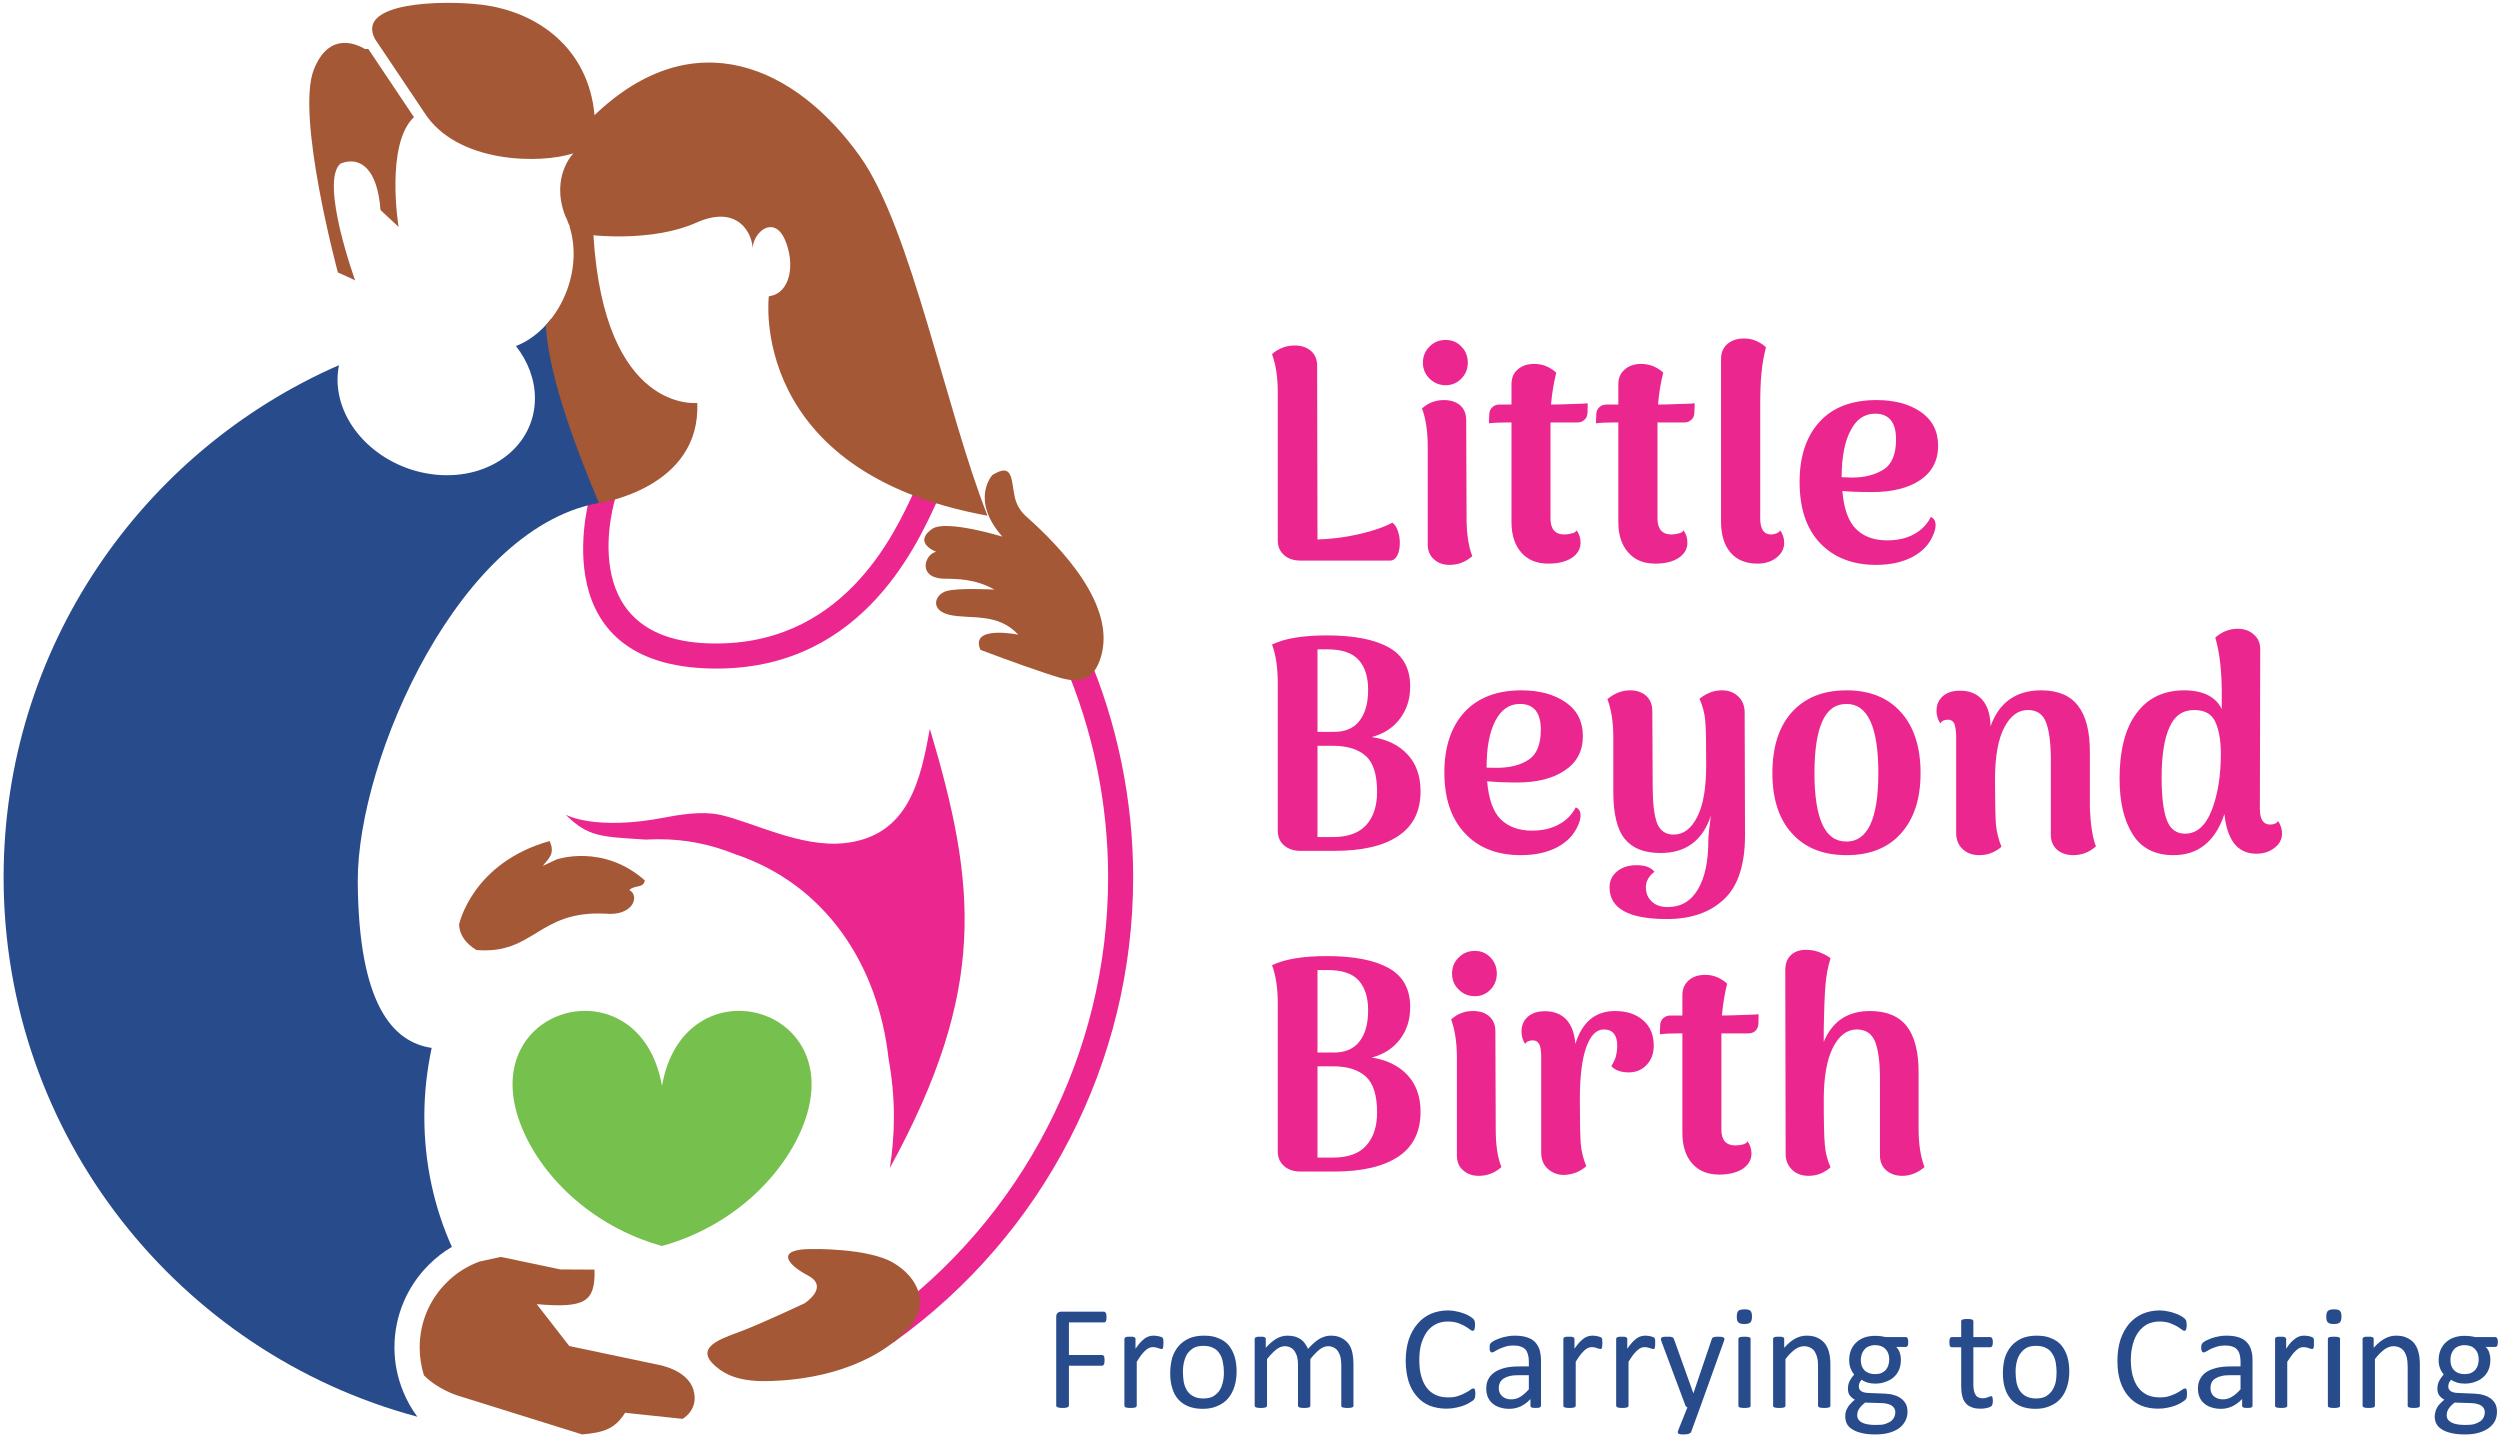
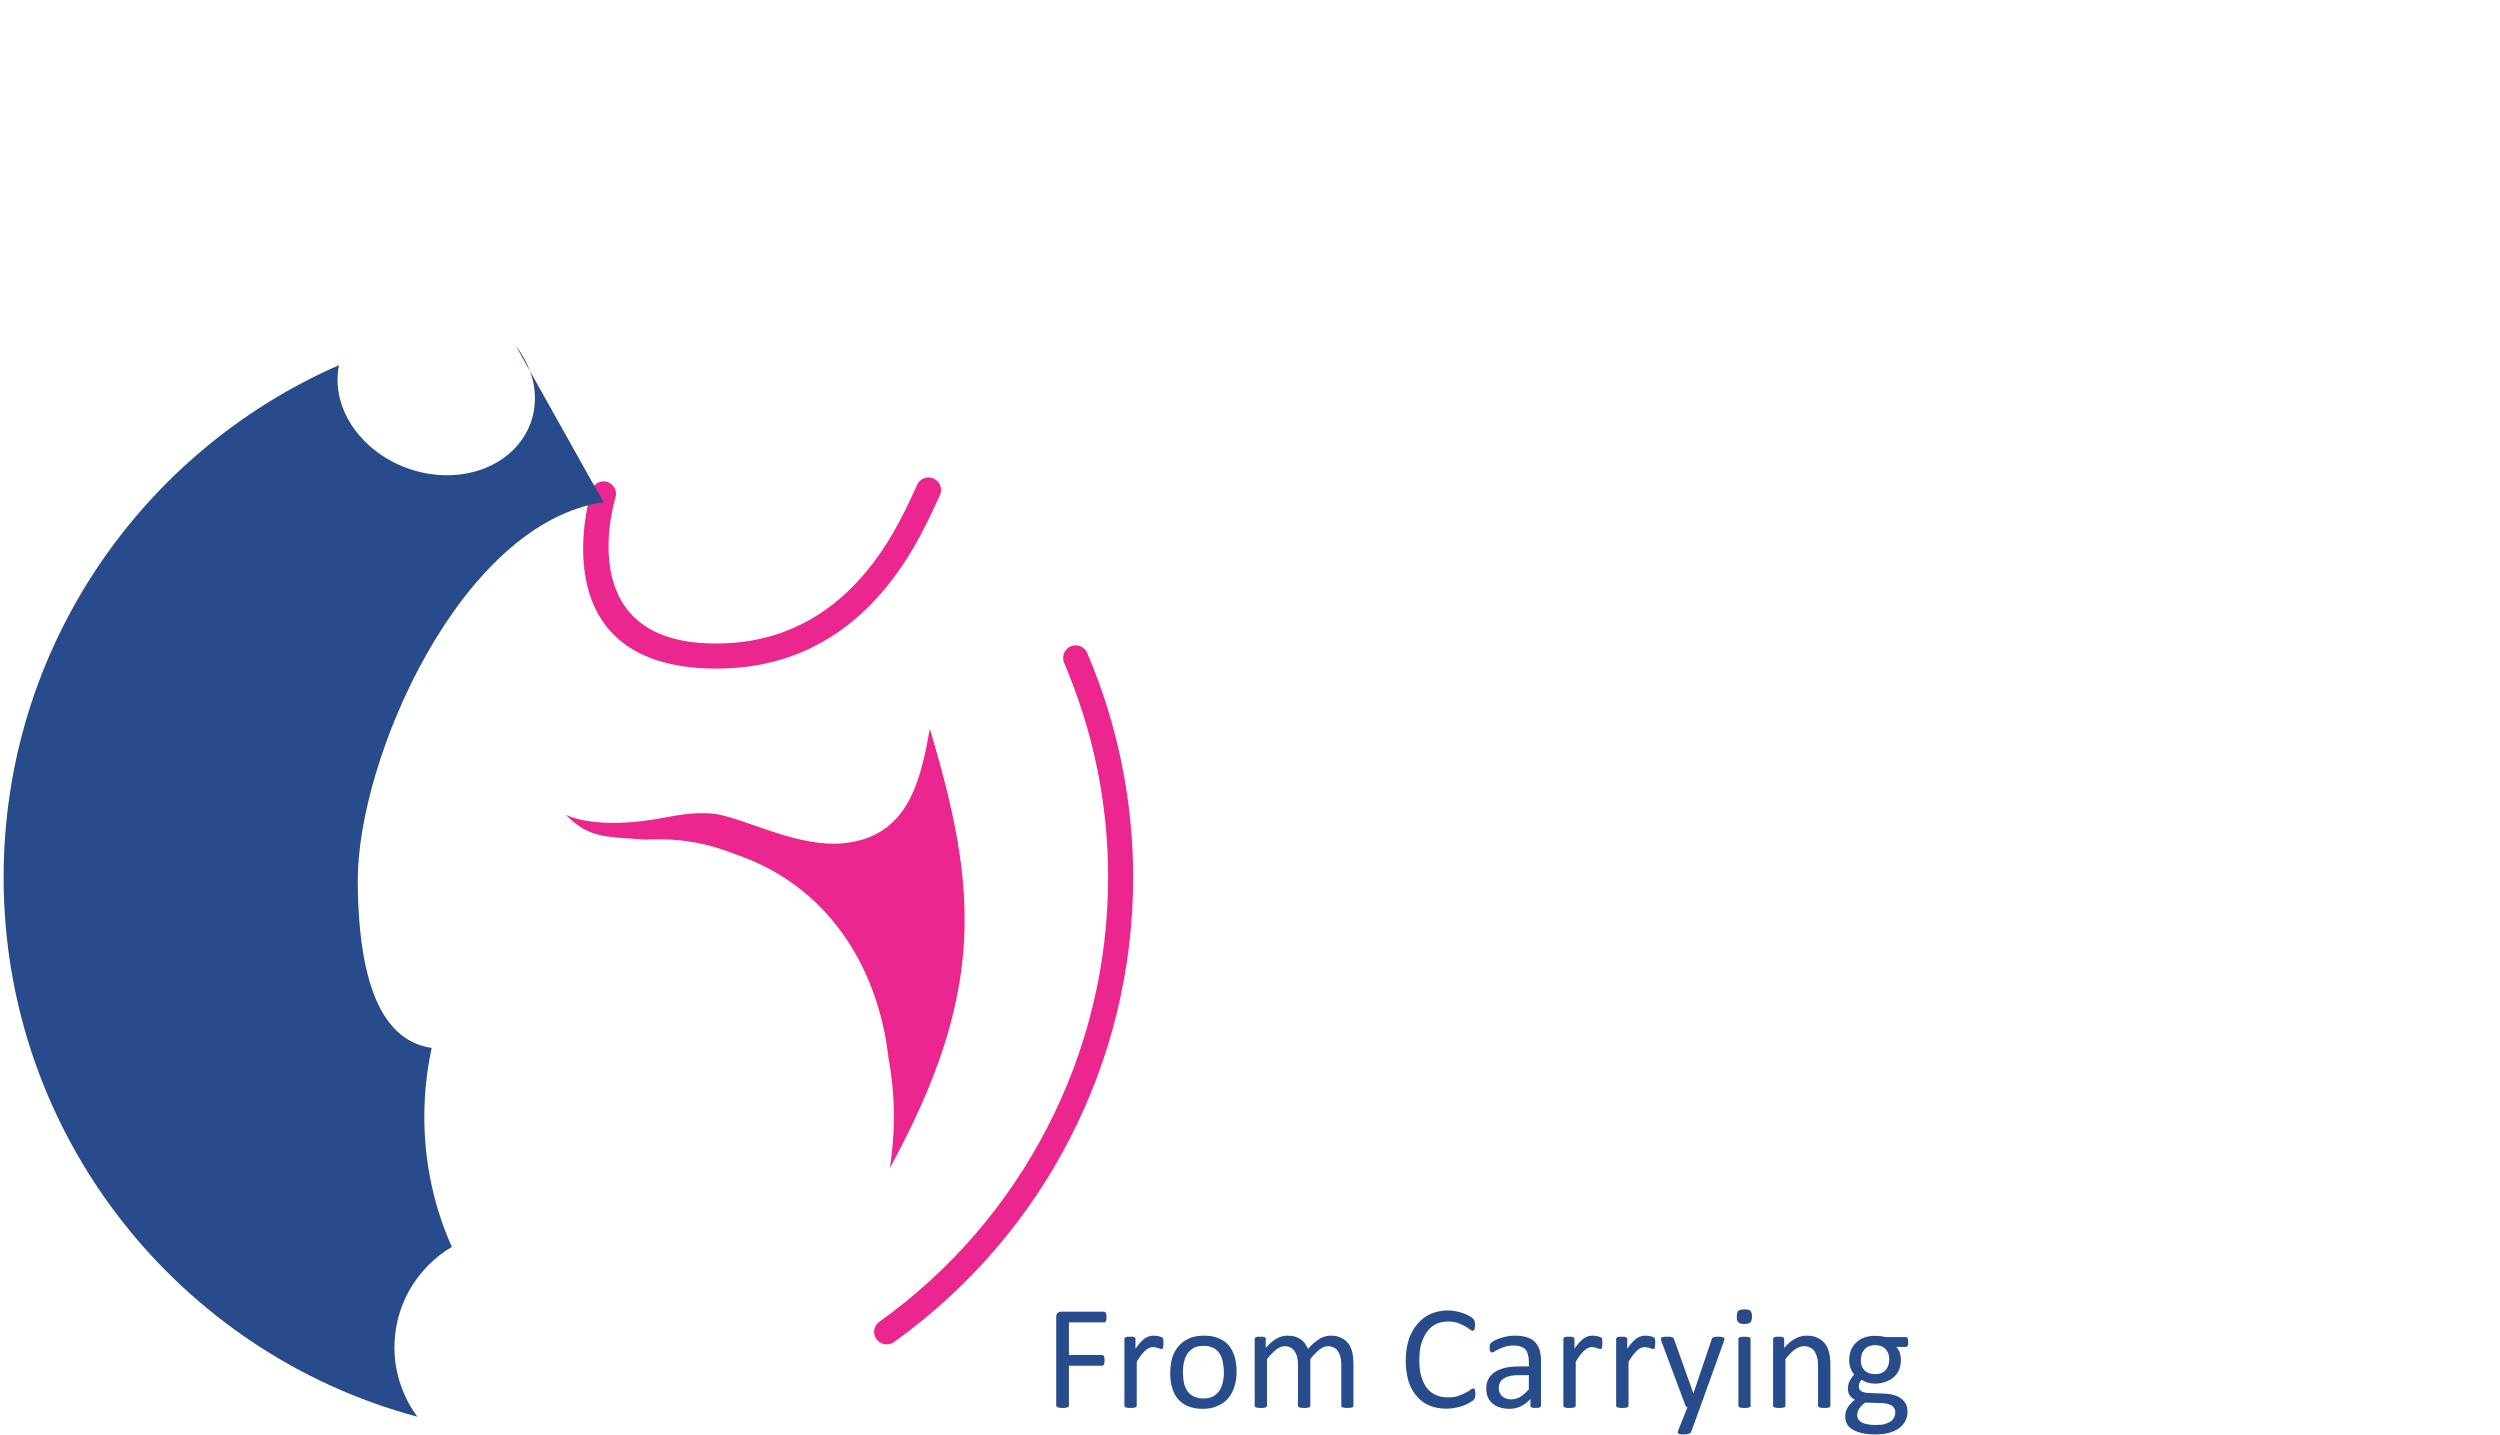
<svg xmlns="http://www.w3.org/2000/svg" width="528" height="303" viewBox="0 0 528 303" fill="none">
  <path fill-rule="evenodd" clip-rule="evenodd" d="M224.736 139.98C224.169 138.619 224.812 137.069 226.135 136.502C227.495 135.935 229.045 136.54 229.612 137.901C232.825 145.384 235.243 153.17 236.869 161.107C238.494 169.082 239.325 177.17 239.325 185.296C239.325 204.761 234.639 223.62 225.946 240.477C217.291 257.334 204.629 272.112 188.793 283.45C187.584 284.282 185.958 284.017 185.089 282.808C184.258 281.636 184.522 279.973 185.732 279.142C200.888 268.295 212.944 254.159 221.221 238.058C229.536 221.957 234.034 203.929 234.034 185.296C234.034 177.472 233.24 169.724 231.691 162.165C230.141 154.569 227.798 147.161 224.736 139.98ZM119.477 172.068C119.477 172.068 125.599 175.545 140.529 172.635C146.311 171.501 149.713 171.576 152.169 172.106C159.01 173.655 169.102 179.022 178.248 178.077C192.119 176.679 194.462 164.32 196.39 153.926C206.33 187.261 208.522 209.032 187.924 246.713C188.491 243.198 188.793 239.57 188.793 235.828C188.793 231.633 188.377 227.513 187.659 223.545C185.467 203.891 174.469 186.808 155.193 180.383C150.166 178.342 144.799 177.246 139.206 177.246C138.299 177.246 137.354 177.283 136.447 177.321C127.149 176.717 124.277 176.868 119.477 172.068ZM124.919 103.545C125.373 102.146 126.847 101.353 128.245 101.769C129.643 102.222 130.437 103.696 129.984 105.095C129.984 105.17 120.648 134.613 149.146 135.86C177.795 137.107 188.869 112.918 193.102 103.696L193.706 102.373C194.311 101.05 195.861 100.446 197.221 101.088C198.544 101.693 199.111 103.243 198.506 104.603L197.902 105.888C193.253 116.017 181.121 142.55 148.919 141.151C113.543 139.602 124.881 103.658 124.919 103.545Z" fill="#EC268F" />
-   <path fill-rule="evenodd" clip-rule="evenodd" d="M127.451 106.077C97.329 110.424 75.445 160.276 75.559 186.165C75.71 212.357 83.08 220.143 91.168 221.315C90.185 225.964 89.618 230.839 89.618 235.828C89.618 245.768 91.735 255.142 95.439 263.343C93.625 264.402 91.999 265.687 90.525 267.161C86.066 271.62 83.307 277.781 83.307 284.584C83.307 287.835 83.949 291.009 85.196 293.995C85.952 295.847 86.935 297.586 88.144 299.211C37.839 285.756 0.762 239.835 0.762 185.296C0.762 136.918 29.902 95.343 71.59 77.126C71.401 78.109 71.288 79.129 71.288 80.187C71.288 90.165 80.623 99.161 92.113 100.257C103.64 101.353 112.976 94.134 112.976 84.118C112.976 80.15 111.502 76.332 108.97 73.082C111.729 72.024 114.299 70.02 116.377 67.375L127.451 106.077Z" fill="#284B8C" />
-   <path fill-rule="evenodd" clip-rule="evenodd" d="M75.029 59.286C75.029 59.286 67.433 38.348 71.93 34.531C76.201 32.868 79.754 35.853 80.359 44.357L84.176 47.91C84.176 47.91 81.341 30.449 87.426 24.742L77.788 10.342C77.524 10.342 77.297 10.342 77.07 10.342C75.143 9.208 69.474 6.713 66.299 14.65C62.406 24.364 71.363 57.548 71.363 57.548C71.363 57.548 75.37 59.286 75.029 59.286ZM89.581 23.721C96.497 34.644 114.299 34.644 121.102 32.376C121.102 32.376 116.302 37.214 119.288 45.378C119.59 46.02 119.892 46.663 120.119 47.343L120.346 47.759L120.308 47.91C121.518 51.803 121.48 56.49 119.817 61.101C118.759 64.049 117.171 66.619 115.281 68.66C115.697 76.105 118.532 87.331 126.507 106.266C126.507 106.266 148.05 103.167 147.256 85.101C147.256 85.101 127.64 87.406 125.335 49.687C125.335 49.687 137.883 51.123 147.029 47.041C156.138 42.959 158.935 49.724 158.935 52.408C159.237 48.742 163.546 45.491 165.776 50.631C168.006 55.772 166.948 62.008 162.374 62.575C162.374 62.575 157.763 99.69 208.56 108.912C199.792 86.764 192.459 48.25 181.65 33.057C168.195 14.159 146.651 4.105 125.562 24.326C124.314 10.266 113.581 2.367 101.486 0.968C93.436 0.024 75.067 0.401 79.187 8.225L89.581 23.721ZM211.697 113.334C211.697 113.334 199.867 109.705 196.919 111.671C194.009 113.674 195.181 115.45 197.713 116.546C195.37 116.962 193.707 121.838 199.036 122.216C202.324 122.253 205.952 122.253 210.034 124.521C210.034 124.521 202.437 124.105 199.943 124.824C197.411 125.504 196.314 128.868 200.51 129.85C204.705 130.833 210.714 129.283 215.061 134.046C215.061 134.046 204.705 131.929 207.086 137.258C207.086 137.258 215.59 140.471 220.352 142.02C225.114 143.57 230.179 145.838 232.409 139.072C236.075 127.923 223.829 115.375 216.686 109.025C215.514 107.967 214.721 106.644 214.343 105.094C213.511 101.428 214.078 97.535 209.581 100.332C209.581 100.332 204.818 105.51 211.697 113.334ZM96.951 195.274C96.951 195.274 99.634 182.272 116.075 177.624C117.398 180.458 115.622 181.516 114.639 182.877L117.549 181.516C117.549 181.516 127.338 178.115 136.182 185.938C135.918 187.677 133.99 186.846 132.932 187.979C135.162 189.189 133.763 193.535 127.829 192.968C113.618 192.25 112.825 201.661 100.617 200.641C98.387 199.28 97.064 197.504 96.951 195.274ZM101.259 266.442L105.795 265.46L118.381 268.105L125.562 268.143C125.751 275.022 123.521 276.307 113.354 275.438L120.233 284.282L138.903 288.213C138.903 288.213 145.14 289.195 146.425 293.466C147.748 297.699 144.157 299.664 144.157 299.664L132.025 298.379C129.833 301.857 127.451 302.537 122.954 302.953L96.686 294.751C96.686 294.751 92.529 293.504 89.543 290.48C88.938 288.59 88.636 286.587 88.636 284.584C88.636 279.217 90.79 274.379 94.305 270.902C96.233 268.937 98.614 267.425 101.259 266.442ZM171.37 263.797C171.37 263.797 183.313 263.532 188.68 266.707C194.047 269.882 196.39 275.513 192.006 280.389C184.598 288.628 171.861 291.727 161.014 291.69C157.65 291.652 154.513 291.047 152.132 289.346C146.047 284.962 151.414 283.035 156.062 281.334C160.674 279.633 169.933 275.249 169.933 275.249C169.933 275.249 175.262 271.847 170.651 269.39C166.04 266.972 163.848 263.797 171.37 263.797Z" fill="#A45836" />
-   <path fill-rule="evenodd" clip-rule="evenodd" d="M139.81 263.154C124.617 258.921 113.921 247.961 109.914 237.378C100.314 212.131 135.199 203.022 139.81 229.328C144.421 203.022 179.344 212.131 169.744 237.378C165.7 247.961 155.042 258.921 139.81 263.154Z" fill="#76C04E" />
-   <path fill-rule="evenodd" clip-rule="evenodd" d="M278.254 113.938C281.013 113.863 283.924 113.523 286.909 112.842C289.933 112.162 292.314 111.331 294.053 110.386C294.582 110.726 294.96 111.331 295.224 112.124C295.527 112.956 295.64 113.787 295.64 114.694C295.64 115.715 295.489 116.584 295.111 117.302C294.733 118.02 294.242 118.398 293.561 118.398H274.664C273.265 118.398 272.094 118.02 271.224 117.264C270.317 116.471 269.864 115.45 269.864 114.127V82.871C269.864 79.62 269.448 76.937 268.654 74.82C269.108 74.329 269.788 73.913 270.62 73.535C271.451 73.157 272.396 72.968 273.454 72.968C274.853 72.968 275.987 73.346 276.856 74.102C277.763 74.896 278.179 75.916 278.179 77.239L278.254 113.938ZM305.316 81.359C303.993 81.359 302.859 80.868 301.914 79.96C301.007 79.053 300.516 77.92 300.516 76.597C300.516 75.236 301.007 74.102 301.914 73.195C302.859 72.25 303.993 71.797 305.316 71.797C306.639 71.797 307.772 72.25 308.642 73.195C309.549 74.102 310.002 75.236 310.002 76.597C310.002 77.92 309.549 79.053 308.642 79.96C307.772 80.868 306.639 81.359 305.316 81.359ZM309.738 109.365C309.738 112.729 310.154 115.45 310.947 117.453C309.587 118.663 307.999 119.305 306.147 119.305C304.824 119.305 303.728 118.927 302.859 118.134C301.99 117.378 301.536 116.32 301.536 114.997V94.398C301.536 91.148 301.158 88.465 300.327 86.272C301.65 85.063 303.199 84.496 304.938 84.496C306.336 84.496 307.47 84.836 308.377 85.592C309.246 86.348 309.662 87.406 309.662 88.767L309.738 109.365ZM327.804 85.441C328.673 85.441 330.109 85.403 332.037 85.328C334.002 85.29 335.098 85.214 335.325 85.176L335.287 87.179C335.25 87.822 335.023 88.313 334.645 88.653C334.267 89.031 333.776 89.22 333.171 89.22H327.464V91.148V109.516C327.464 111.746 328.446 112.88 330.412 112.88C330.941 112.88 331.432 112.805 331.961 112.653C332.528 112.54 332.831 112.313 332.982 112.011C333.511 112.729 333.813 113.598 333.813 114.619C333.813 115.942 333.171 117 331.961 117.831C330.714 118.625 329.051 119.041 327.01 119.041C324.554 119.041 322.626 118.247 321.265 116.66C319.905 115.11 319.224 112.956 319.224 110.197V89.22H318.317C316.579 89.22 315.294 89.296 314.462 89.409L314.538 87.406C314.576 86.802 314.802 86.31 315.218 85.97C315.634 85.592 316.125 85.441 316.73 85.441H319.224V81.17C319.224 79.847 319.64 78.789 320.547 78.033C321.454 77.239 322.588 76.861 324.024 76.861C325.045 76.861 325.952 77.05 326.746 77.428C327.577 77.806 328.22 78.26 328.673 78.713C328.144 80.905 327.766 83.135 327.577 85.441H327.804ZM350.368 85.441C351.275 85.441 352.711 85.403 354.639 85.328C356.566 85.29 357.662 85.214 357.927 85.176L357.851 87.179C357.813 87.822 357.624 88.313 357.209 88.653C356.831 89.031 356.339 89.22 355.772 89.22H350.065V91.148V109.516C350.065 111.746 351.048 112.88 353.013 112.88C353.505 112.88 354.034 112.805 354.563 112.653C355.092 112.54 355.432 112.313 355.546 112.011C356.113 112.729 356.377 113.598 356.377 114.619C356.377 115.942 355.772 117 354.525 117.831C353.316 118.625 351.653 119.041 349.612 119.041C347.117 119.041 345.228 118.247 343.867 116.66C342.468 115.11 341.788 112.956 341.788 110.197V89.22H340.919C339.142 89.22 337.895 89.296 337.064 89.409L337.139 87.406C337.177 86.802 337.404 86.31 337.82 85.97C338.198 85.592 338.727 85.441 339.294 85.441H341.788V81.17C341.788 79.847 342.242 78.789 343.149 78.033C344.056 77.239 345.19 76.861 346.588 76.861C347.609 76.861 348.554 77.05 349.347 77.428C350.179 77.806 350.821 78.26 351.275 78.713C350.708 80.905 350.368 83.135 350.179 85.441H350.368ZM371.193 119.041C368.698 119.041 366.809 118.247 365.486 116.698C364.163 115.148 363.483 112.994 363.483 110.197V75.841C363.483 74.48 363.936 73.422 364.843 72.628C365.75 71.872 366.884 71.494 368.283 71.494C369.341 71.494 370.248 71.683 371.042 72.061C371.873 72.439 372.516 72.893 372.969 73.346C372.516 75.16 372.176 76.975 372.024 78.789C371.835 80.565 371.76 82.909 371.76 85.819V109.516C371.76 111.746 372.516 112.88 374.065 112.88C374.405 112.88 374.746 112.805 375.161 112.653C375.539 112.54 375.804 112.313 375.993 112.011C376.522 112.805 376.824 113.674 376.824 114.619C376.824 115.904 376.257 116.962 375.161 117.794C374.103 118.625 372.742 119.041 371.193 119.041ZM407.779 109.176C408.459 109.479 408.799 110.046 408.799 110.915C408.799 111.482 408.648 112.124 408.346 112.842C407.552 114.883 406.078 116.471 403.961 117.605C401.807 118.738 399.237 119.305 396.213 119.305C391.262 119.305 387.331 117.756 384.421 114.732C381.511 111.671 380.075 107.362 380.075 101.806C380.075 96.401 381.473 92.168 384.308 89.069C387.105 86.008 391.111 84.496 396.327 84.496C400.144 84.496 403.243 85.328 405.662 86.99C408.119 88.691 409.328 91.072 409.328 94.134C409.328 97.271 408.081 99.652 405.549 101.39C403.017 103.091 399.653 103.923 395.42 103.923C392.698 103.923 390.582 103.847 389.108 103.696C389.41 107.4 390.355 110.046 391.942 111.671C393.53 113.296 395.76 114.127 398.557 114.127C400.824 114.127 402.752 113.674 404.339 112.767C405.927 111.86 407.061 110.688 407.779 109.176ZM396.024 87.368C393.794 87.368 392.056 88.54 390.846 90.921C389.599 93.264 388.957 96.553 388.957 100.748V100.786L391.149 100.861C393.794 100.861 395.987 100.294 397.763 99.198C399.539 98.102 400.446 95.948 400.446 92.811C400.446 89.183 398.972 87.368 396.024 87.368ZM289.706 155.664C292.881 156.118 295.376 157.327 297.228 159.293C299.079 161.258 300.024 163.866 300.024 167.116C300.024 171.35 298.437 174.487 295.3 176.565C292.163 178.682 287.665 179.702 281.769 179.702H274.664C273.265 179.702 272.094 179.324 271.224 178.568C270.317 177.812 269.864 176.754 269.864 175.431V144.212C269.864 140.962 269.448 138.279 268.654 136.124C271.3 134.839 275.155 134.197 280.22 134.197C286.002 134.197 290.349 135.066 293.372 136.767C296.358 138.468 297.832 141.227 297.832 144.968C297.832 147.614 297.114 149.882 295.678 151.772C294.242 153.699 292.276 154.984 289.706 155.664ZM278.254 137.145V154.568H281.58C284.037 154.606 285.889 153.85 287.098 152.263C288.346 150.675 288.95 148.483 288.95 145.687C288.95 142.927 288.27 140.849 286.947 139.375C285.624 137.901 283.432 137.145 280.371 137.145H278.254ZM281.467 176.792C284.679 176.792 287.061 175.923 288.572 174.222C290.084 172.521 290.84 170.178 290.84 167.23C290.84 163.601 290.046 161.069 288.459 159.671C286.872 158.235 284.566 157.516 281.58 157.516H278.254V176.792H281.467ZM332.793 170.518C333.473 170.783 333.813 171.387 333.813 172.219C333.813 172.786 333.662 173.428 333.36 174.146C332.528 176.187 331.054 177.775 328.938 178.909C326.821 180.042 324.213 180.609 321.19 180.609C316.239 180.609 312.308 179.098 309.435 176.036C306.525 172.975 305.051 168.704 305.051 163.148C305.051 157.705 306.487 153.472 309.284 150.411C312.119 147.35 316.125 145.8 321.303 145.8C325.12 145.8 328.22 146.631 330.676 148.332C333.095 149.995 334.305 152.376 334.305 155.475C334.305 158.575 333.057 160.994 330.525 162.694C328.031 164.395 324.667 165.264 320.434 165.264C317.713 165.264 315.596 165.151 314.084 165C314.387 168.704 315.331 171.387 316.919 173.012C318.544 174.6 320.736 175.431 323.571 175.431C325.839 175.431 327.728 174.978 329.316 174.071C330.903 173.201 332.037 171.992 332.793 170.518ZM321.001 148.672C318.771 148.672 317.07 149.844 315.823 152.225C314.576 154.606 313.971 157.857 313.971 162.052V162.127L316.125 162.165C318.771 162.165 321.001 161.636 322.777 160.502C324.516 159.406 325.423 157.29 325.423 154.115C325.423 150.487 323.949 148.672 321.001 148.672ZM368.547 176.376C368.547 182.612 367.073 187.148 364.125 189.907C361.177 192.704 357.171 194.102 352.031 194.102C343.98 194.102 339.936 191.872 339.936 187.412C339.936 186.014 340.465 184.918 341.524 184.049C342.544 183.179 343.942 182.726 345.643 182.726C347.42 182.726 348.705 183.179 349.423 184.124C348.818 184.578 348.365 185.069 348.062 185.636C347.76 186.203 347.609 186.77 347.609 187.337C347.609 188.622 348.024 189.642 348.856 190.398C349.65 191.192 350.783 191.57 352.22 191.57C355.017 191.57 357.133 190.323 358.607 187.828C360.081 185.334 360.799 181.894 360.799 177.548C360.799 176.679 360.988 174.94 361.328 172.294C359.59 177.548 356.037 180.156 350.708 180.156C347.268 180.156 344.774 179.173 343.149 177.17C341.524 175.167 340.73 171.841 340.73 167.23V155.778C340.73 152.527 340.314 149.844 339.483 147.652C340.994 146.405 342.582 145.8 344.245 145.8C345.643 145.8 346.777 146.178 347.646 146.934C348.516 147.727 348.969 148.786 348.969 150.146L349.045 165.945C349.045 169.535 349.347 172.143 349.952 173.806C350.594 175.431 351.728 176.263 353.467 176.263C355.546 176.263 357.209 175.016 358.456 172.521C359.741 170.027 360.346 166.398 360.346 161.674C360.346 157.025 360.308 153.888 360.157 152.338C360.043 150.751 359.628 149.164 358.947 147.576C359.439 147.161 360.081 146.745 360.913 146.367C361.744 145.989 362.651 145.8 363.672 145.8C365.07 145.8 366.204 146.216 367.111 147.085C368.018 147.916 368.472 149.088 368.472 150.524L368.547 176.376ZM389.977 180.609C385.102 180.609 381.246 179.098 378.487 176.036C375.691 172.975 374.33 168.742 374.33 163.261C374.33 157.781 375.691 153.472 378.45 150.411C381.209 147.35 385.026 145.8 389.977 145.8C394.891 145.8 398.746 147.35 401.467 150.411C404.226 153.472 405.624 157.781 405.624 163.261C405.624 168.742 404.226 172.975 401.467 176.036C398.746 179.098 394.891 180.609 389.977 180.609ZM389.977 177.737C394.475 177.737 396.705 172.899 396.705 163.261C396.705 153.548 394.475 148.672 389.977 148.672C387.672 148.672 385.971 149.882 384.875 152.338C383.779 154.757 383.212 158.424 383.212 163.261C383.212 168.099 383.779 171.69 384.875 174.109C385.971 176.527 387.672 177.737 389.977 177.737ZM441.379 170.707C441.53 174.222 441.946 176.905 442.664 178.757C441.265 180.005 439.64 180.609 437.864 180.609C436.503 180.609 435.369 180.231 434.462 179.475C433.593 178.682 433.139 177.661 433.139 176.338V160.011C433.102 156.534 432.724 154.001 432.043 152.376C431.363 150.751 430.116 149.957 428.264 149.957C426.223 149.957 424.56 151.205 423.275 153.699C421.99 156.194 421.347 159.822 421.347 164.622C421.347 169.309 421.423 172.446 421.536 174.071C421.687 175.658 422.065 177.246 422.708 178.833C422.254 179.249 421.65 179.664 420.818 180.042C419.987 180.42 419.042 180.609 418.021 180.609C416.585 180.609 415.413 180.194 414.506 179.324C413.599 178.493 413.146 177.359 413.146 175.923V155.4C413.108 154.19 412.957 153.321 412.73 152.792C412.465 152.263 412.012 151.998 411.445 151.998C410.613 151.998 410.084 152.263 409.782 152.792C409.253 151.923 408.988 151.053 408.988 150.146C408.988 148.861 409.442 147.841 410.311 147.047C411.18 146.253 412.428 145.875 413.977 145.875C415.942 145.875 417.492 146.48 418.626 147.765C419.76 149.012 420.365 150.902 420.402 153.397C422.217 148.332 425.807 145.8 431.098 145.8C434.576 145.8 437.183 146.858 438.846 149.012C440.547 151.167 441.379 154.417 441.379 158.726V170.707ZM481.139 173.39C481.668 174.222 481.971 175.091 481.971 175.998C481.971 177.246 481.442 178.266 480.383 179.06C479.363 179.891 478.04 180.307 476.528 180.307C474.525 180.307 472.938 179.551 471.842 178.115C470.746 176.679 470.065 174.6 469.801 171.916C467.873 177.699 464.283 180.609 459.029 180.609C455.136 180.609 452.226 179.135 450.412 176.187C448.56 173.239 447.653 169.346 447.653 164.433C447.653 158.499 448.824 153.888 451.205 150.675C453.587 147.425 456.95 145.8 461.335 145.8C463.3 145.8 464.963 146.14 466.324 146.82C467.646 147.501 468.629 148.483 469.234 149.768V146.291C469.234 141.642 468.78 137.787 467.873 134.65C469.234 133.441 470.821 132.798 472.598 132.798C473.996 132.798 475.13 133.214 475.999 134.008C476.906 134.764 477.36 135.822 477.36 137.145L477.284 170.82C477.284 173.05 478.002 174.146 479.476 174.146C480.27 174.146 480.837 173.882 481.139 173.39ZM461.486 176.074C463.942 176.074 465.832 174.411 467.117 171.123C468.402 167.797 469.045 163.828 469.045 159.179C469.045 156.345 468.629 154.115 467.873 152.452C467.117 150.789 465.605 149.957 463.413 149.957C460.994 149.957 459.256 151.167 458.198 153.586C457.102 155.967 456.535 159.52 456.535 164.244C456.535 168.288 456.913 171.274 457.631 173.201C458.349 175.091 459.634 176.074 461.486 176.074ZM289.706 223.356C292.881 223.847 295.376 225.057 297.228 227.022C299.079 228.987 300.024 231.595 300.024 234.808C300.024 239.041 298.437 242.216 295.3 244.294C292.163 246.373 287.665 247.431 281.769 247.431H274.664C273.265 247.431 272.094 247.053 271.224 246.298C270.317 245.504 269.864 244.483 269.864 243.161V211.904C269.864 208.653 269.448 205.97 268.654 203.853C271.3 202.568 275.155 201.926 280.22 201.926C286.002 201.926 290.349 202.795 293.372 204.496C296.358 206.197 297.832 208.918 297.832 212.698C297.832 215.343 297.114 217.611 295.678 219.501C294.242 221.39 292.276 222.675 289.706 223.356ZM278.254 204.874V222.298H281.58C284.037 222.335 285.889 221.542 287.098 219.992C288.346 218.405 288.95 216.212 288.95 213.378C288.95 210.657 288.27 208.54 286.947 207.066C285.624 205.592 283.432 204.874 280.371 204.874H278.254ZM281.467 244.483C284.679 244.483 287.061 243.652 288.572 241.913C290.084 240.212 290.84 237.907 290.84 234.959C290.84 231.331 290.046 228.798 288.459 227.362C286.872 225.926 284.566 225.208 281.58 225.208H278.254V244.483H281.467ZM311.476 210.392C310.154 210.392 309.02 209.938 308.075 208.994C307.13 208.087 306.676 206.953 306.676 205.63C306.676 204.269 307.13 203.135 308.075 202.228C309.02 201.283 310.154 200.83 311.476 200.83C312.799 200.83 313.895 201.283 314.802 202.228C315.672 203.135 316.125 204.269 316.125 205.63C316.125 206.953 315.672 208.087 314.802 208.994C313.895 209.938 312.799 210.392 311.476 210.392ZM315.898 238.398C315.898 241.8 316.276 244.483 317.108 246.487C315.747 247.696 314.122 248.338 312.308 248.338C310.985 248.338 309.889 247.961 309.02 247.167C308.113 246.411 307.697 245.353 307.697 244.03V223.431C307.697 220.181 307.281 217.498 306.487 215.305C307.81 214.096 309.322 213.529 311.098 213.529C312.497 213.529 313.631 213.869 314.5 214.625C315.369 215.381 315.823 216.439 315.823 217.8L315.898 238.398ZM341.108 213.529C343.527 213.529 345.492 214.172 347.004 215.457C348.516 216.779 349.272 218.556 349.272 220.824C349.272 222.449 348.818 223.772 347.835 224.83C346.853 225.926 345.605 226.455 344.094 226.493C342.393 226.493 341.146 226.077 340.314 225.17C340.805 224.376 341.108 223.696 341.297 223.053C341.448 222.411 341.561 221.655 341.561 220.824C341.561 219.69 341.297 218.858 340.843 218.291C340.39 217.724 339.672 217.422 338.727 217.422C337.139 217.422 335.93 218.669 335.023 221.164C334.116 223.658 333.662 227.4 333.662 232.313C333.662 236.887 333.738 239.986 333.851 241.573C334.002 243.161 334.38 244.748 335.023 246.298C334.531 246.751 333.927 247.167 333.095 247.545C332.302 247.885 331.357 248.112 330.298 248.15C328.976 248.15 327.842 247.696 326.897 246.864C325.952 245.995 325.498 244.861 325.498 243.387V223.129C325.498 221.92 325.347 221.05 325.083 220.521C324.78 219.992 324.365 219.727 323.76 219.727C322.928 219.727 322.399 219.992 322.097 220.483C321.568 219.652 321.341 218.745 321.341 217.875C321.341 216.59 321.757 215.57 322.626 214.776C323.495 213.983 324.742 213.567 326.33 213.567C328.182 213.567 329.694 214.172 330.79 215.305C331.886 216.477 332.528 218.178 332.717 220.483C334.154 215.835 336.95 213.529 341.108 213.529ZM363.898 214.474C364.768 214.474 366.204 214.436 368.131 214.361C370.097 214.323 371.193 214.247 371.42 214.209L371.382 216.212C371.344 216.855 371.117 217.346 370.739 217.724C370.361 218.064 369.87 218.253 369.265 218.253H363.558V220.181V238.55C363.558 240.817 364.541 241.913 366.506 241.913C367.035 241.913 367.527 241.838 368.056 241.724C368.623 241.573 368.925 241.346 369.076 241.044C369.605 241.762 369.908 242.631 369.908 243.652C369.908 244.975 369.265 246.033 368.056 246.864C366.809 247.658 365.146 248.074 363.105 248.074C360.648 248.074 358.72 247.28 357.36 245.693C355.999 244.143 355.319 241.989 355.319 239.23V218.253H354.412C352.673 218.253 351.388 218.329 350.557 218.442L350.632 216.477C350.67 215.835 350.897 215.343 351.313 215.003C351.728 214.663 352.22 214.474 352.824 214.474H355.319V210.203C355.319 208.88 355.772 207.822 356.642 207.066C357.549 206.272 358.683 205.894 360.119 205.894C361.139 205.894 362.046 206.083 362.84 206.461C363.672 206.877 364.314 207.293 364.768 207.746C364.239 209.938 363.861 212.168 363.672 214.474H363.898ZM405.209 238.398C405.209 241.649 405.624 244.332 406.456 246.487C405.02 247.696 403.47 248.338 401.769 248.338C400.409 248.338 399.275 247.961 398.368 247.167C397.498 246.411 397.045 245.353 397.045 244.03V227.74C397.045 224.187 396.667 221.579 395.987 219.916C395.268 218.253 394.021 217.422 392.169 217.422C390.091 217.422 388.39 218.707 387.105 221.277C385.82 223.809 385.177 227.513 385.177 232.313C385.177 237.038 385.253 240.175 385.404 241.762C385.517 243.387 385.933 244.975 386.613 246.524C386.16 246.978 385.555 247.356 384.724 247.772C383.892 248.15 382.947 248.338 381.927 248.338C380.528 248.338 379.357 247.885 378.487 247.053C377.58 246.184 377.127 245.05 377.127 243.652L377.051 204.874C377.051 203.475 377.467 202.417 378.298 201.661C379.092 200.943 380.15 200.603 381.473 200.603C382.494 200.603 383.476 200.792 384.421 201.17C385.366 201.548 386.084 201.964 386.613 202.379C386.046 204.156 385.668 206.159 385.517 208.389C385.328 210.619 385.253 213.567 385.177 217.233V220.03C386.991 215.683 390.242 213.529 394.928 213.529C398.405 213.529 401.013 214.587 402.714 216.742C404.377 218.896 405.209 222.146 405.209 226.455V238.398Z" fill="#EC268F" />
+   <path fill-rule="evenodd" clip-rule="evenodd" d="M127.451 106.077C97.329 110.424 75.445 160.276 75.559 186.165C75.71 212.357 83.08 220.143 91.168 221.315C90.185 225.964 89.618 230.839 89.618 235.828C89.618 245.768 91.735 255.142 95.439 263.343C93.625 264.402 91.999 265.687 90.525 267.161C86.066 271.62 83.307 277.781 83.307 284.584C83.307 287.835 83.949 291.009 85.196 293.995C85.952 295.847 86.935 297.586 88.144 299.211C37.839 285.756 0.762 239.835 0.762 185.296C0.762 136.918 29.902 95.343 71.59 77.126C71.401 78.109 71.288 79.129 71.288 80.187C71.288 90.165 80.623 99.161 92.113 100.257C103.64 101.353 112.976 94.134 112.976 84.118C112.976 80.15 111.502 76.332 108.97 73.082L127.451 106.077Z" fill="#284B8C" />
  <path fill-rule="evenodd" clip-rule="evenodd" d="M233.694 278.197C233.694 278.386 233.694 278.537 233.656 278.688C233.656 278.839 233.618 278.953 233.543 279.066C233.505 279.142 233.429 279.217 233.354 279.255C233.316 279.293 233.24 279.293 233.165 279.293H225.757V286.171H232.749C232.824 286.171 232.9 286.209 232.976 286.247C233.051 286.285 233.089 286.323 233.165 286.436C233.202 286.512 233.24 286.625 233.24 286.738C233.278 286.89 233.278 287.079 233.278 287.305C233.278 287.494 233.278 287.683 233.24 287.797C233.24 287.948 233.202 288.061 233.165 288.137C233.089 288.25 233.051 288.326 232.976 288.364C232.9 288.401 232.824 288.439 232.749 288.439H225.757V296.868C225.757 296.943 225.719 296.981 225.681 297.057C225.643 297.132 225.568 297.17 225.492 297.208C225.379 297.246 225.228 297.283 225.076 297.321C224.887 297.359 224.698 297.359 224.396 297.359C224.169 297.359 223.943 297.359 223.791 297.321C223.602 297.283 223.451 297.246 223.338 297.208C223.262 297.17 223.187 297.132 223.149 297.057C223.073 296.981 223.073 296.943 223.073 296.868V278.121C223.073 277.705 223.187 277.441 223.376 277.29C223.602 277.101 223.829 277.025 224.056 277.025H233.165C233.24 277.025 233.316 277.063 233.354 277.101C233.429 277.138 233.505 277.214 233.543 277.29C233.618 277.403 233.656 277.516 233.656 277.668C233.694 277.819 233.694 277.97 233.694 278.197ZM245.713 283.715C245.713 283.942 245.713 284.131 245.675 284.282C245.675 284.433 245.675 284.546 245.637 284.66C245.599 284.735 245.561 284.811 245.524 284.849C245.486 284.886 245.41 284.924 245.335 284.924C245.221 284.924 245.146 284.886 245.032 284.849C244.881 284.811 244.768 284.773 244.617 284.735C244.465 284.66 244.276 284.622 244.087 284.584C243.898 284.546 243.709 284.508 243.483 284.508C243.218 284.508 242.991 284.584 242.727 284.66C242.5 284.773 242.198 284.962 241.933 285.189C241.669 285.453 241.366 285.756 241.064 286.134C240.761 286.549 240.421 287.041 240.081 287.608V296.868C240.081 296.943 240.043 297.019 240.006 297.094C239.968 297.132 239.892 297.17 239.817 297.246C239.703 297.283 239.59 297.283 239.401 297.321C239.25 297.359 239.023 297.359 238.758 297.359C238.532 297.359 238.305 297.359 238.154 297.321C237.965 297.283 237.851 297.283 237.738 297.246C237.662 297.17 237.587 297.132 237.549 297.094C237.511 297.019 237.473 296.943 237.473 296.868V282.808C237.473 282.694 237.511 282.657 237.549 282.581C237.549 282.543 237.624 282.468 237.738 282.43C237.813 282.392 237.927 282.354 238.078 282.316C238.229 282.316 238.418 282.316 238.645 282.316C238.909 282.316 239.098 282.316 239.25 282.316C239.401 282.354 239.514 282.392 239.59 282.43C239.665 282.468 239.741 282.543 239.779 282.581C239.817 282.657 239.817 282.694 239.817 282.808V284.849C240.195 284.282 240.572 283.828 240.913 283.45C241.253 283.11 241.555 282.846 241.857 282.619C242.16 282.43 242.462 282.279 242.765 282.203C243.067 282.127 243.369 282.09 243.672 282.09C243.785 282.09 243.936 282.09 244.125 282.127C244.276 282.127 244.465 282.165 244.654 282.203C244.843 282.241 245.032 282.279 245.183 282.354C245.335 282.392 245.41 282.43 245.486 282.505C245.561 282.543 245.599 282.581 245.599 282.657C245.637 282.694 245.637 282.732 245.675 282.808C245.675 282.883 245.713 282.997 245.713 283.148C245.713 283.299 245.713 283.488 245.713 283.715ZM261.171 289.649C261.171 290.82 261.02 291.879 260.717 292.823C260.415 293.806 259.961 294.638 259.395 295.318C258.79 296.036 258.034 296.565 257.127 296.943C256.22 297.359 255.199 297.548 253.99 297.548C252.856 297.548 251.835 297.359 250.966 297.019C250.135 296.679 249.417 296.187 248.85 295.545C248.245 294.864 247.829 294.071 247.565 293.126C247.262 292.219 247.149 291.123 247.149 289.951C247.149 288.817 247.3 287.759 247.565 286.776C247.867 285.831 248.32 285 248.925 284.282C249.53 283.601 250.248 283.072 251.155 282.657C252.062 282.279 253.083 282.09 254.292 282.09C255.464 282.09 256.446 282.241 257.316 282.619C258.185 282.959 258.903 283.45 259.47 284.093C260.037 284.773 260.453 285.567 260.755 286.512C261.02 287.419 261.171 288.477 261.171 289.649ZM258.487 289.838C258.487 289.082 258.412 288.364 258.261 287.683C258.147 287.003 257.92 286.398 257.58 285.907C257.278 285.378 256.824 284.962 256.257 284.697C255.728 284.395 255.01 284.244 254.179 284.244C253.423 284.244 252.78 284.357 252.213 284.622C251.684 284.924 251.231 285.302 250.853 285.794C250.513 286.285 250.248 286.89 250.097 287.532C249.908 288.212 249.832 288.968 249.832 289.762C249.832 290.556 249.908 291.274 250.021 291.954C250.172 292.634 250.399 293.201 250.739 293.731C251.08 294.222 251.495 294.638 252.062 294.902C252.629 295.205 253.309 295.356 254.141 295.356C254.897 295.356 255.539 295.242 256.106 294.978C256.635 294.675 257.089 294.297 257.467 293.806C257.807 293.315 258.072 292.748 258.223 292.068C258.412 291.387 258.487 290.631 258.487 289.838ZM285.851 296.868C285.851 296.943 285.851 297.019 285.813 297.094C285.738 297.132 285.7 297.17 285.587 297.246C285.511 297.283 285.36 297.283 285.209 297.321C285.057 297.359 284.831 297.359 284.566 297.359C284.339 297.359 284.113 297.359 283.961 297.321C283.772 297.283 283.659 297.283 283.546 297.246C283.432 297.17 283.395 297.132 283.319 297.094C283.281 297.019 283.281 296.943 283.281 296.868V288.326C283.281 287.721 283.206 287.192 283.13 286.701C283.017 286.209 282.828 285.794 282.601 285.416C282.374 285.075 282.109 284.811 281.732 284.622C281.391 284.433 280.976 284.32 280.484 284.32C279.917 284.32 279.313 284.546 278.708 285C278.103 285.491 277.461 286.134 276.743 287.041V296.868C276.743 296.943 276.705 297.019 276.667 297.094C276.629 297.132 276.554 297.17 276.478 297.246C276.365 297.283 276.251 297.283 276.062 297.321C275.911 297.359 275.684 297.359 275.457 297.359C275.193 297.359 275.004 297.359 274.815 297.321C274.664 297.283 274.513 297.283 274.399 297.246C274.324 297.17 274.248 297.132 274.21 297.094C274.172 297.019 274.135 296.943 274.135 296.868V288.326C274.135 287.721 274.097 287.192 273.983 286.701C273.87 286.209 273.681 285.794 273.454 285.416C273.228 285.075 272.963 284.811 272.585 284.622C272.245 284.433 271.829 284.32 271.338 284.32C270.771 284.32 270.166 284.546 269.561 285C268.957 285.491 268.314 286.134 267.596 287.041V296.868C267.596 296.943 267.558 297.019 267.52 297.094C267.483 297.132 267.407 297.17 267.332 297.246C267.218 297.283 267.105 297.283 266.916 297.321C266.765 297.359 266.538 297.359 266.273 297.359C266.046 297.359 265.82 297.359 265.669 297.321C265.48 297.283 265.366 297.283 265.253 297.246C265.177 297.17 265.102 297.132 265.064 297.094C265.026 297.019 264.988 296.943 264.988 296.868V282.808C264.988 282.694 265.026 282.657 265.064 282.581C265.064 282.543 265.139 282.468 265.253 282.43C265.328 282.392 265.442 282.354 265.593 282.316C265.744 282.316 265.933 282.316 266.16 282.316C266.424 282.316 266.613 282.316 266.765 282.316C266.916 282.354 267.029 282.392 267.105 282.43C267.18 282.468 267.256 282.543 267.294 282.581C267.332 282.657 267.332 282.694 267.332 282.808V284.66C268.125 283.753 268.919 283.11 269.637 282.694C270.393 282.279 271.149 282.09 271.905 282.09C272.509 282.09 273.001 282.165 273.492 282.279C273.946 282.43 274.361 282.619 274.702 282.846C275.08 283.11 275.382 283.412 275.609 283.753C275.873 284.093 276.062 284.471 276.251 284.886C276.705 284.357 277.158 283.942 277.574 283.564C277.99 283.223 278.406 282.921 278.783 282.694C279.199 282.505 279.577 282.316 279.917 282.241C280.295 282.127 280.673 282.09 281.051 282.09C281.958 282.09 282.714 282.241 283.319 282.581C283.924 282.883 284.415 283.299 284.831 283.828C285.209 284.357 285.473 285 285.624 285.718C285.776 286.436 285.851 287.192 285.851 287.986V296.868ZM311.59 294.411C311.59 294.562 311.59 294.713 311.552 294.827C311.552 294.978 311.552 295.091 311.514 295.167C311.476 295.28 311.439 295.356 311.401 295.431C311.363 295.507 311.287 295.583 311.212 295.696C311.098 295.771 310.872 295.96 310.532 296.149C310.191 296.376 309.776 296.603 309.284 296.792C308.793 296.981 308.226 297.17 307.583 297.283C306.941 297.434 306.261 297.51 305.467 297.51C304.182 297.51 302.972 297.283 301.914 296.868C300.856 296.414 299.949 295.771 299.231 294.902C298.475 294.071 297.908 293.012 297.492 291.765C297.114 290.48 296.887 289.044 296.887 287.419C296.887 285.718 297.114 284.244 297.53 282.921C297.983 281.598 298.588 280.502 299.382 279.595C300.138 278.688 301.083 277.97 302.179 277.479C303.275 277.025 304.484 276.76 305.807 276.76C306.374 276.76 306.979 276.836 307.508 276.949C308.075 277.063 308.566 277.176 309.057 277.365C309.511 277.516 309.927 277.705 310.305 277.932C310.645 278.121 310.909 278.31 311.061 278.461C311.212 278.612 311.287 278.688 311.325 278.764C311.363 278.839 311.401 278.915 311.439 279.028C311.476 279.142 311.476 279.255 311.514 279.368C311.514 279.52 311.514 279.671 311.514 279.86C311.514 280.086 311.514 280.275 311.476 280.389C311.476 280.54 311.439 280.691 311.401 280.767C311.363 280.88 311.287 280.956 311.25 280.994C311.174 281.031 311.098 281.069 311.023 281.069C310.872 281.069 310.683 280.956 310.418 280.767C310.154 280.54 309.813 280.351 309.398 280.086C308.982 279.86 308.491 279.633 307.886 279.406C307.281 279.217 306.601 279.104 305.769 279.104C304.862 279.104 304.031 279.293 303.313 279.633C302.557 280.011 301.914 280.54 301.385 281.258C300.894 281.938 300.478 282.808 300.176 283.79C299.873 284.811 299.76 285.945 299.76 287.268C299.76 288.553 299.873 289.686 300.176 290.669C300.44 291.652 300.856 292.483 301.347 293.126C301.876 293.806 302.519 294.297 303.275 294.638C304.031 294.978 304.862 295.129 305.845 295.129C306.639 295.129 307.357 295.053 307.961 294.827C308.566 294.638 309.057 294.411 309.473 294.184C309.927 293.957 310.267 293.731 310.532 293.542C310.796 293.315 311.023 293.239 311.174 293.239C311.25 293.239 311.325 293.239 311.363 293.277C311.439 293.315 311.439 293.353 311.476 293.466C311.514 293.542 311.552 293.655 311.552 293.806C311.59 293.957 311.59 294.184 311.59 294.411ZM325.461 296.868C325.461 297.019 325.385 297.094 325.309 297.17C325.234 297.246 325.12 297.283 324.969 297.321C324.818 297.321 324.629 297.359 324.327 297.359C324.062 297.359 323.835 297.321 323.684 297.321C323.533 297.283 323.42 297.246 323.344 297.17C323.269 297.094 323.231 297.019 323.231 296.868V295.469C322.626 296.149 321.946 296.641 321.19 297.019C320.434 297.359 319.602 297.548 318.771 297.548C318.015 297.548 317.372 297.434 316.768 297.246C316.163 297.057 315.672 296.792 315.218 296.414C314.802 296.074 314.5 295.62 314.235 295.091C314.009 294.524 313.895 293.957 313.895 293.277C313.895 292.483 314.046 291.765 314.387 291.198C314.689 290.594 315.18 290.14 315.785 289.724C316.39 289.346 317.108 289.082 317.977 288.855C318.846 288.666 319.867 288.59 320.963 288.59H322.891V287.494C322.891 286.965 322.815 286.474 322.702 286.058C322.588 285.642 322.399 285.264 322.172 285C321.908 284.735 321.568 284.508 321.152 284.395C320.774 284.244 320.245 284.168 319.678 284.168C319.035 284.168 318.469 284.244 317.977 284.395C317.448 284.546 317.032 284.735 316.654 284.886C316.239 285.075 315.936 285.264 315.672 285.416C315.445 285.567 315.256 285.642 315.105 285.642C315.029 285.642 314.954 285.605 314.916 285.567C314.84 285.529 314.765 285.491 314.727 285.378C314.689 285.302 314.651 285.189 314.613 285.075C314.613 284.924 314.613 284.811 314.613 284.66C314.613 284.395 314.613 284.168 314.651 284.017C314.689 283.866 314.765 283.753 314.916 283.601C315.067 283.488 315.294 283.299 315.634 283.11C315.974 282.959 316.39 282.77 316.843 282.619C317.259 282.468 317.75 282.354 318.317 282.241C318.846 282.127 319.376 282.09 319.905 282.09C320.925 282.09 321.757 282.203 322.475 282.43C323.193 282.657 323.76 282.997 324.213 283.45C324.629 283.904 324.932 284.433 325.158 285.075C325.347 285.756 325.461 286.512 325.461 287.381V296.868ZM322.891 290.442H320.698C319.98 290.442 319.376 290.48 318.846 290.631C318.317 290.745 317.902 290.934 317.561 291.16C317.221 291.387 316.957 291.652 316.806 291.992C316.617 292.332 316.541 292.71 316.541 293.126C316.541 293.882 316.768 294.449 317.259 294.864C317.713 295.318 318.355 295.545 319.187 295.545C319.867 295.545 320.509 295.356 321.076 295.016C321.643 294.675 322.248 294.146 322.891 293.428V290.442ZM338.424 283.715C338.424 283.942 338.387 284.131 338.387 284.282C338.387 284.433 338.349 284.546 338.311 284.66C338.311 284.735 338.273 284.811 338.198 284.849C338.16 284.886 338.084 284.924 338.009 284.924C337.933 284.924 337.82 284.886 337.706 284.849C337.593 284.811 337.442 284.773 337.291 284.735C337.177 284.66 336.988 284.622 336.799 284.584C336.61 284.546 336.421 284.508 336.195 284.508C335.93 284.508 335.665 284.584 335.439 284.66C335.174 284.773 334.909 284.962 334.645 285.189C334.38 285.453 334.078 285.756 333.776 286.134C333.473 286.549 333.133 287.041 332.793 287.608V296.868C332.793 296.943 332.755 297.019 332.717 297.094C332.68 297.132 332.604 297.17 332.491 297.246C332.415 297.283 332.302 297.283 332.113 297.321C331.961 297.359 331.735 297.359 331.47 297.359C331.206 297.359 331.017 297.359 330.828 297.321C330.676 297.283 330.525 297.283 330.45 297.246C330.336 297.17 330.261 297.132 330.223 297.094C330.185 297.019 330.185 296.943 330.185 296.868V282.808C330.185 282.694 330.185 282.657 330.223 282.581C330.261 282.543 330.336 282.468 330.412 282.43C330.525 282.392 330.639 282.354 330.79 282.316C330.941 282.316 331.13 282.316 331.357 282.316C331.583 282.316 331.772 282.316 331.924 282.316C332.075 282.354 332.188 282.392 332.302 282.43C332.377 282.468 332.415 282.543 332.453 282.581C332.491 282.657 332.528 282.694 332.528 282.808V284.849C332.906 284.282 333.284 283.828 333.624 283.45C333.965 283.11 334.267 282.846 334.569 282.619C334.872 282.43 335.174 282.279 335.476 282.203C335.779 282.127 336.043 282.09 336.346 282.09C336.497 282.09 336.648 282.09 336.837 282.127C336.988 282.127 337.177 282.165 337.366 282.203C337.555 282.241 337.706 282.279 337.857 282.354C338.009 282.392 338.122 282.43 338.198 282.505C338.235 282.543 338.311 282.581 338.311 282.657C338.349 282.694 338.349 282.732 338.387 282.808C338.387 282.883 338.387 282.997 338.387 283.148C338.424 283.299 338.424 283.488 338.424 283.715ZM349.574 283.715C349.574 283.942 349.574 284.131 349.536 284.282C349.536 284.433 349.498 284.546 349.498 284.66C349.461 284.735 349.423 284.811 349.385 284.849C349.309 284.886 349.272 284.924 349.158 284.924C349.083 284.924 348.969 284.886 348.856 284.849C348.743 284.811 348.629 284.773 348.478 284.735C348.327 284.66 348.138 284.622 347.949 284.584C347.76 284.546 347.571 284.508 347.344 284.508C347.08 284.508 346.815 284.584 346.588 284.66C346.324 284.773 346.059 284.962 345.795 285.189C345.53 285.453 345.228 285.756 344.925 286.134C344.623 286.549 344.283 287.041 343.943 287.608V296.868C343.943 296.943 343.905 297.019 343.867 297.094C343.829 297.132 343.754 297.17 343.678 297.246C343.565 297.283 343.451 297.283 343.262 297.321C343.111 297.359 342.884 297.359 342.62 297.359C342.393 297.359 342.166 297.359 342.015 297.321C341.826 297.283 341.713 297.283 341.599 297.246C341.486 297.17 341.448 297.132 341.41 297.094C341.372 297.019 341.335 296.943 341.335 296.868V282.808C341.335 282.694 341.372 282.657 341.372 282.581C341.41 282.543 341.486 282.468 341.561 282.43C341.675 282.392 341.788 282.354 341.939 282.316C342.091 282.316 342.28 282.316 342.506 282.316C342.733 282.316 342.922 282.316 343.073 282.316C343.262 282.354 343.376 282.392 343.451 282.43C343.527 282.468 343.602 282.543 343.64 282.581C343.678 282.657 343.678 282.694 343.678 282.808V284.849C344.056 284.282 344.434 283.828 344.774 283.45C345.114 283.11 345.417 282.846 345.719 282.619C346.021 282.43 346.324 282.279 346.626 282.203C346.928 282.127 347.231 282.09 347.533 282.09C347.646 282.09 347.798 282.09 347.987 282.127C348.138 282.127 348.327 282.165 348.516 282.203C348.705 282.241 348.894 282.279 349.007 282.354C349.158 282.392 349.272 282.43 349.347 282.505C349.423 282.543 349.461 282.581 349.461 282.657C349.498 282.694 349.498 282.732 349.536 282.808C349.536 282.883 349.536 282.997 349.574 283.148C349.574 283.299 349.574 283.488 349.574 283.715ZM359.061 297.246L357.171 302.423C357.095 302.612 356.944 302.726 356.68 302.801C356.453 302.915 356.037 302.953 355.546 302.953C355.243 302.953 355.054 302.953 354.865 302.915C354.714 302.877 354.563 302.839 354.487 302.764C354.412 302.726 354.374 302.65 354.336 302.537C354.336 302.423 354.374 302.31 354.412 302.159L356.377 297.246C356.264 297.208 356.188 297.132 356.113 297.057C355.999 296.943 355.961 296.868 355.924 296.754L350.897 283.299C350.821 283.11 350.783 282.921 350.783 282.808C350.783 282.657 350.821 282.581 350.897 282.505C351.01 282.43 351.124 282.392 351.313 282.354C351.502 282.316 351.766 282.316 352.069 282.316C352.371 282.316 352.635 282.316 352.787 282.316C352.976 282.354 353.127 282.392 353.24 282.43C353.316 282.468 353.391 282.543 353.429 282.619C353.505 282.694 353.543 282.77 353.58 282.921L357.624 294.222H357.662L361.517 282.846C361.593 282.657 361.669 282.543 361.744 282.468C361.857 282.43 361.971 282.392 362.16 282.354C362.349 282.316 362.576 282.316 362.916 282.316C363.218 282.316 363.445 282.316 363.634 282.354C363.823 282.392 363.974 282.43 364.05 282.505C364.163 282.581 364.201 282.657 364.201 282.808C364.201 282.921 364.163 283.072 364.087 283.261L359.061 297.246ZM369.719 296.868C369.719 296.943 369.719 297.019 369.681 297.094C369.606 297.132 369.568 297.17 369.454 297.246C369.379 297.283 369.228 297.283 369.076 297.321C368.887 297.359 368.698 297.359 368.434 297.359C368.169 297.359 367.98 297.359 367.791 297.321C367.64 297.283 367.489 297.283 367.413 297.246C367.3 297.17 367.224 297.132 367.187 297.094C367.149 297.019 367.149 296.943 367.149 296.868V282.808C367.149 282.732 367.149 282.657 367.187 282.581C367.224 282.543 367.3 282.468 367.413 282.43C367.489 282.392 367.64 282.354 367.791 282.354C367.98 282.316 368.169 282.316 368.434 282.316C368.698 282.316 368.887 282.316 369.076 282.354C369.228 282.354 369.379 282.392 369.454 282.43C369.568 282.468 369.606 282.543 369.681 282.581C369.719 282.657 369.719 282.732 369.719 282.808V296.868ZM370.021 278.046C370.021 278.65 369.908 279.066 369.681 279.293C369.454 279.52 369.001 279.633 368.396 279.633C367.791 279.633 367.376 279.52 367.149 279.293C366.922 279.104 366.809 278.688 366.809 278.083C366.809 277.479 366.922 277.063 367.149 276.836C367.376 276.647 367.829 276.534 368.434 276.534C369.039 276.534 369.454 276.609 369.681 276.836C369.908 277.063 370.021 277.441 370.021 278.046ZM386.576 296.868C386.576 296.943 386.538 297.019 386.5 297.094C386.462 297.132 386.387 297.17 386.311 297.246C386.198 297.283 386.084 297.283 385.933 297.321C385.744 297.359 385.555 297.359 385.291 297.359C385.026 297.359 384.799 297.359 384.648 297.321C384.459 297.283 384.346 297.283 384.232 297.246C384.157 297.17 384.081 297.132 384.043 297.094C384.006 297.019 383.968 296.943 383.968 296.868V288.628C383.968 287.834 383.93 287.192 383.779 286.701C383.665 286.209 383.476 285.794 383.25 285.416C383.023 285.075 382.72 284.811 382.343 284.622C381.965 284.433 381.511 284.32 381.02 284.32C380.377 284.32 379.735 284.546 379.092 285C378.45 285.491 377.769 286.134 377.089 287.041V296.868C377.089 296.943 377.051 297.019 377.013 297.094C376.976 297.132 376.9 297.17 376.824 297.246C376.711 297.283 376.598 297.283 376.409 297.321C376.257 297.359 376.031 297.359 375.766 297.359C375.502 297.359 375.313 297.359 375.124 297.321C374.972 297.283 374.821 297.283 374.746 297.246C374.632 297.17 374.557 297.132 374.519 297.094C374.481 297.019 374.481 296.943 374.481 296.868V282.808C374.481 282.694 374.481 282.657 374.519 282.581C374.557 282.543 374.632 282.468 374.708 282.43C374.821 282.392 374.935 282.354 375.086 282.316C375.237 282.316 375.426 282.316 375.653 282.316C375.88 282.316 376.069 282.316 376.22 282.316C376.371 282.354 376.484 282.392 376.598 282.43C376.673 282.468 376.749 282.543 376.787 282.581C376.787 282.657 376.824 282.694 376.824 282.808V284.66C377.618 283.753 378.412 283.11 379.168 282.694C379.961 282.279 380.755 282.09 381.549 282.09C382.494 282.09 383.287 282.241 383.93 282.581C384.572 282.883 385.064 283.299 385.48 283.828C385.857 284.357 386.16 285 386.311 285.718C386.5 286.436 386.576 287.268 386.576 288.288V296.868ZM403.017 283.45C403.017 283.828 402.979 284.093 402.903 284.244C402.79 284.395 402.676 284.471 402.487 284.471H400.484C400.862 284.849 401.089 285.264 401.24 285.718C401.391 286.171 401.467 286.625 401.467 287.116C401.467 287.948 401.354 288.666 401.089 289.271C400.824 289.913 400.446 290.442 399.955 290.858C399.464 291.312 398.897 291.614 398.217 291.841C397.574 292.105 396.818 292.219 396.024 292.219C395.457 292.219 394.891 292.143 394.361 291.992C393.87 291.803 393.454 291.652 393.19 291.387C393.001 291.576 392.85 291.803 392.736 292.03C392.623 292.294 392.585 292.559 392.585 292.861C392.585 293.239 392.736 293.542 393.076 293.806C393.417 294.033 393.87 294.146 394.437 294.184L398.103 294.335C398.783 294.373 399.426 294.449 399.993 294.638C400.598 294.789 401.089 295.053 401.505 295.356C401.958 295.696 402.261 296.074 402.525 296.527C402.752 296.981 402.865 297.548 402.865 298.153C402.865 298.795 402.752 299.4 402.45 300.005C402.185 300.571 401.769 301.063 401.24 301.516C400.673 301.97 399.955 302.31 399.086 302.575C398.217 302.839 397.196 302.953 396.024 302.953C394.891 302.953 393.946 302.839 393.152 302.65C392.358 302.461 391.678 302.197 391.187 301.857C390.657 301.554 390.28 301.138 390.053 300.685C389.826 300.231 389.713 299.702 389.713 299.173C389.713 298.833 389.75 298.493 389.826 298.153C389.939 297.85 390.053 297.548 390.242 297.246C390.393 296.943 390.62 296.679 390.884 296.414C391.111 296.149 391.413 295.885 391.754 295.62C391.262 295.356 390.884 295.016 390.62 294.638C390.393 294.26 390.28 293.806 390.28 293.353C390.28 292.71 390.393 292.143 390.657 291.652C390.922 291.16 391.224 290.707 391.602 290.291C391.262 289.913 391.035 289.497 390.846 289.006C390.657 288.515 390.544 287.948 390.544 287.23C390.544 286.436 390.695 285.718 390.96 285.075C391.224 284.471 391.602 283.904 392.094 283.488C392.547 283.034 393.152 282.694 393.795 282.468C394.475 282.241 395.231 282.127 396.024 282.127C396.44 282.127 396.818 282.165 397.196 282.203C397.574 282.241 397.914 282.316 398.254 282.392H402.487C402.676 282.392 402.828 282.505 402.903 282.657C402.979 282.846 403.017 283.11 403.017 283.45ZM399.01 287.154C399.01 286.171 398.746 285.453 398.217 284.924C397.687 284.357 396.932 284.093 395.987 284.093C395.457 284.093 395.042 284.206 394.664 284.357C394.286 284.508 393.983 284.735 393.757 285.038C393.492 285.34 393.303 285.68 393.19 286.058C393.076 286.436 393.001 286.814 393.001 287.23C393.001 288.175 393.265 288.893 393.795 289.422C394.324 289.951 395.08 290.216 396.024 290.216C396.516 290.216 396.969 290.14 397.347 289.989C397.725 289.8 398.028 289.611 398.292 289.308C398.519 289.006 398.708 288.704 398.821 288.326C398.935 287.948 399.01 287.532 399.01 287.154ZM400.295 298.266C400.295 297.661 400.031 297.208 399.539 296.868C399.048 296.565 398.368 296.376 397.536 296.338L393.908 296.225C393.568 296.49 393.303 296.754 393.076 296.981C392.887 297.208 392.698 297.434 392.585 297.623C392.434 297.85 392.358 298.077 392.32 298.266C392.283 298.493 392.245 298.682 392.245 298.908C392.245 299.589 392.585 300.08 393.265 300.458C393.983 300.798 394.928 300.949 396.138 300.949C396.932 300.949 397.574 300.912 398.103 300.76C398.632 300.571 399.048 300.383 399.388 300.156C399.691 299.891 399.917 299.627 400.069 299.286C400.22 298.946 400.295 298.644 400.295 298.266Z" fill="#284B8C" />
-   <path fill-rule="evenodd" clip-rule="evenodd" d="M420.893 295.809C420.893 296.112 420.855 296.376 420.818 296.527C420.78 296.716 420.704 296.868 420.629 296.943C420.553 297.019 420.402 297.094 420.251 297.17C420.1 297.246 419.911 297.283 419.684 297.359C419.457 297.397 419.23 297.434 419.003 297.472C418.777 297.51 418.55 297.51 418.285 297.51C417.567 297.51 416.925 297.434 416.433 297.208C415.904 297.019 415.489 296.754 415.148 296.338C414.808 295.96 414.581 295.469 414.43 294.864C414.279 294.26 414.203 293.579 414.203 292.748V284.546H412.2C412.049 284.546 411.936 284.471 411.822 284.32C411.747 284.131 411.709 283.866 411.709 283.488C411.709 283.299 411.709 283.11 411.747 282.997C411.747 282.846 411.785 282.732 411.822 282.657C411.86 282.581 411.936 282.505 412.011 282.468C412.087 282.43 412.125 282.392 412.238 282.392H414.203V279.066C414.203 278.99 414.203 278.915 414.241 278.877C414.279 278.801 414.355 278.764 414.468 278.688C414.544 278.65 414.695 278.612 414.846 278.612C415.035 278.575 415.224 278.575 415.489 278.575C415.753 278.575 415.942 278.575 416.131 278.612C416.282 278.612 416.433 278.65 416.509 278.688C416.622 278.764 416.66 278.801 416.736 278.877C416.774 278.915 416.774 278.99 416.774 279.066V282.392H420.364C420.44 282.392 420.515 282.43 420.591 282.468C420.629 282.505 420.704 282.581 420.742 282.657C420.78 282.732 420.818 282.846 420.855 282.997C420.855 283.11 420.893 283.299 420.893 283.488C420.893 283.866 420.818 284.131 420.742 284.32C420.629 284.471 420.515 284.546 420.364 284.546H416.774V292.37C416.774 293.353 416.925 294.071 417.227 294.562C417.492 295.053 418.021 295.318 418.739 295.318C418.966 295.318 419.192 295.28 419.381 295.242C419.57 295.205 419.722 295.129 419.873 295.091C420.024 295.016 420.137 294.978 420.251 294.94C420.364 294.902 420.44 294.864 420.515 294.864C420.591 294.864 420.629 294.864 420.666 294.902C420.704 294.94 420.742 294.978 420.78 295.053C420.818 295.129 420.818 295.242 420.855 295.356C420.855 295.469 420.893 295.62 420.893 295.809ZM437.032 289.649C437.032 290.82 436.881 291.879 436.578 292.823C436.276 293.806 435.822 294.638 435.255 295.318C434.651 296.036 433.895 296.565 432.988 296.943C432.081 297.359 431.06 297.548 429.851 297.548C428.717 297.548 427.696 297.359 426.827 297.019C425.996 296.679 425.277 296.187 424.711 295.545C424.144 294.864 423.69 294.071 423.426 293.126C423.123 292.219 423.01 291.123 423.01 289.951C423.01 288.817 423.161 287.759 423.426 286.776C423.728 285.831 424.181 285 424.786 284.282C425.391 283.601 426.109 283.072 427.016 282.657C427.923 282.279 428.981 282.09 430.153 282.09C431.325 282.09 432.307 282.241 433.177 282.619C434.046 282.959 434.764 283.45 435.331 284.093C435.898 284.773 436.314 285.567 436.616 286.512C436.881 287.419 437.032 288.477 437.032 289.649ZM434.348 289.838C434.348 289.082 434.273 288.364 434.159 287.683C434.008 287.003 433.781 286.398 433.441 285.907C433.139 285.378 432.685 284.962 432.118 284.697C431.589 284.395 430.871 284.244 430.04 284.244C429.284 284.244 428.641 284.357 428.074 284.622C427.545 284.924 427.092 285.302 426.752 285.794C426.374 286.285 426.109 286.89 425.958 287.532C425.769 288.212 425.693 288.968 425.693 289.762C425.693 290.556 425.769 291.274 425.882 291.954C426.033 292.634 426.26 293.201 426.6 293.731C426.94 294.222 427.356 294.638 427.923 294.902C428.49 295.205 429.17 295.356 430.002 295.356C430.758 295.356 431.4 295.242 431.967 294.978C432.496 294.675 432.95 294.297 433.328 293.806C433.668 293.315 433.933 292.748 434.122 292.068C434.273 291.387 434.348 290.631 434.348 289.838ZM461.901 294.411C461.901 294.562 461.863 294.713 461.863 294.827C461.863 294.978 461.826 295.091 461.826 295.167C461.788 295.28 461.75 295.356 461.712 295.431C461.674 295.507 461.599 295.583 461.485 295.696C461.372 295.771 461.183 295.96 460.843 296.149C460.503 296.376 460.087 296.603 459.596 296.792C459.104 296.981 458.537 297.17 457.895 297.283C457.252 297.434 456.534 297.51 455.778 297.51C454.455 297.51 453.284 297.283 452.226 296.868C451.167 296.414 450.26 295.771 449.542 294.902C448.786 294.071 448.219 293.012 447.803 291.765C447.388 290.48 447.199 289.044 447.199 287.419C447.199 285.718 447.426 284.244 447.841 282.921C448.295 281.598 448.9 280.502 449.655 279.595C450.449 278.688 451.394 277.97 452.49 277.479C453.586 277.025 454.796 276.76 456.118 276.76C456.685 276.76 457.252 276.836 457.819 276.949C458.348 277.063 458.877 277.176 459.331 277.365C459.822 277.516 460.238 277.705 460.616 277.932C460.956 278.121 461.221 278.31 461.372 278.461C461.485 278.612 461.599 278.688 461.637 278.764C461.674 278.839 461.712 278.915 461.75 279.028C461.75 279.142 461.788 279.255 461.788 279.368C461.826 279.52 461.826 279.671 461.826 279.86C461.826 280.086 461.826 280.275 461.788 280.389C461.75 280.54 461.75 280.691 461.712 280.767C461.674 280.88 461.599 280.956 461.561 280.994C461.485 281.031 461.41 281.069 461.334 281.069C461.183 281.069 460.994 280.956 460.729 280.767C460.465 280.54 460.125 280.351 459.709 280.086C459.293 279.86 458.802 279.633 458.197 279.406C457.592 279.217 456.874 279.104 456.081 279.104C455.174 279.104 454.342 279.293 453.586 279.633C452.868 280.011 452.226 280.54 451.696 281.258C451.167 281.938 450.752 282.808 450.487 283.79C450.185 284.811 450.033 285.945 450.033 287.268C450.033 288.553 450.185 289.686 450.449 290.669C450.752 291.652 451.129 292.483 451.659 293.126C452.188 293.806 452.83 294.297 453.548 294.638C454.342 294.978 455.174 295.129 456.118 295.129C456.95 295.129 457.63 295.053 458.235 294.827C458.84 294.638 459.369 294.411 459.785 294.184C460.2 293.957 460.54 293.731 460.843 293.542C461.107 293.315 461.334 293.239 461.485 293.239C461.561 293.239 461.599 293.239 461.674 293.277C461.712 293.315 461.75 293.353 461.788 293.466C461.826 293.542 461.863 293.655 461.863 293.806C461.863 293.957 461.901 294.184 461.901 294.411ZM475.734 296.868C475.734 297.019 475.696 297.094 475.621 297.17C475.545 297.246 475.432 297.283 475.281 297.321C475.129 297.321 474.903 297.359 474.638 297.359C474.374 297.359 474.147 297.321 473.996 297.321C473.844 297.283 473.731 297.246 473.655 297.17C473.58 297.094 473.542 297.019 473.542 296.868V295.469C472.9 296.149 472.219 296.641 471.463 297.019C470.707 297.359 469.914 297.548 469.082 297.548C468.326 297.548 467.646 297.434 467.079 297.246C466.474 297.057 465.945 296.792 465.529 296.414C465.114 296.074 464.774 295.62 464.547 295.091C464.32 294.524 464.207 293.957 464.207 293.277C464.207 292.483 464.358 291.765 464.698 291.198C465 290.594 465.454 290.14 466.059 289.724C466.663 289.346 467.419 289.082 468.289 288.855C469.158 288.666 470.14 288.59 471.237 288.59H473.202V287.494C473.202 286.965 473.126 286.474 473.013 286.058C472.9 285.642 472.711 285.264 472.446 285C472.219 284.735 471.879 284.508 471.463 284.395C471.048 284.244 470.556 284.168 469.989 284.168C469.347 284.168 468.78 284.244 468.251 284.395C467.759 284.546 467.306 284.735 466.928 284.886C466.55 285.075 466.248 285.264 465.983 285.416C465.718 285.567 465.529 285.642 465.416 285.642C465.34 285.642 465.265 285.605 465.189 285.567C465.152 285.529 465.076 285.491 465.038 285.378C465 285.302 464.963 285.189 464.925 285.075C464.925 284.924 464.887 284.811 464.887 284.66C464.887 284.395 464.925 284.168 464.963 284.017C465 283.866 465.076 283.753 465.227 283.601C465.34 283.488 465.605 283.299 465.945 283.11C466.285 282.959 466.701 282.77 467.117 282.619C467.57 282.468 468.062 282.354 468.591 282.241C469.12 282.127 469.649 282.09 470.216 282.09C471.199 282.09 472.068 282.203 472.786 282.43C473.504 282.657 474.071 282.997 474.487 283.45C474.94 283.904 475.243 284.433 475.432 285.075C475.659 285.756 475.734 286.512 475.734 287.381V296.868ZM473.202 290.442H470.972C470.292 290.442 469.649 290.48 469.158 290.631C468.629 290.745 468.213 290.934 467.835 291.16C467.495 291.387 467.268 291.652 467.079 291.992C466.928 292.332 466.852 292.71 466.852 293.126C466.852 293.882 467.079 294.449 467.533 294.864C468.024 295.318 468.666 295.545 469.498 295.545C470.178 295.545 470.783 295.356 471.35 295.016C471.955 294.675 472.559 294.146 473.202 293.428V290.442ZM488.698 283.715C488.698 283.942 488.698 284.131 488.698 284.282C488.698 284.433 488.66 284.546 488.622 284.66C488.585 284.735 488.547 284.811 488.509 284.849C488.471 284.886 488.396 284.924 488.32 284.924C488.244 284.924 488.131 284.886 488.018 284.849C487.904 284.811 487.753 284.773 487.602 284.735C487.451 284.66 487.3 284.622 487.111 284.584C486.922 284.546 486.695 284.508 486.506 284.508C486.241 284.508 485.977 284.584 485.712 284.66C485.485 284.773 485.221 284.962 484.956 285.189C484.654 285.453 484.389 285.756 484.087 286.134C483.785 286.549 483.444 287.041 483.066 287.608V296.868C483.066 296.943 483.066 297.019 483.029 297.094C482.953 297.132 482.915 297.17 482.802 297.246C482.726 297.283 482.575 297.283 482.424 297.321C482.235 297.359 482.046 297.359 481.781 297.359C481.517 297.359 481.328 297.359 481.139 297.321C480.988 297.283 480.837 297.283 480.761 297.246C480.648 297.17 480.572 297.132 480.534 297.094C480.496 297.019 480.496 296.943 480.496 296.868V282.808C480.496 282.694 480.496 282.657 480.534 282.581C480.572 282.543 480.61 282.468 480.723 282.43C480.799 282.392 480.95 282.354 481.063 282.316C481.214 282.316 481.403 282.316 481.668 282.316C481.895 282.316 482.084 282.316 482.235 282.316C482.386 282.354 482.5 282.392 482.575 282.43C482.689 282.468 482.726 282.543 482.764 282.581C482.802 282.657 482.84 282.694 482.84 282.808V284.849C483.218 284.282 483.558 283.828 483.898 283.45C484.238 283.11 484.578 282.846 484.881 282.619C485.183 282.43 485.485 282.279 485.75 282.203C486.052 282.127 486.355 282.09 486.657 282.09C486.808 282.09 486.959 282.09 487.111 282.127C487.3 282.127 487.489 282.165 487.677 282.203C487.866 282.241 488.018 282.279 488.169 282.354C488.32 282.392 488.433 282.43 488.471 282.505C488.547 282.543 488.585 282.581 488.622 282.657C488.622 282.694 488.66 282.732 488.66 282.808C488.698 282.883 488.698 282.997 488.698 283.148C488.698 283.299 488.698 283.488 488.698 283.715ZM494.216 296.868C494.216 296.943 494.216 297.019 494.178 297.094C494.14 297.132 494.065 297.17 493.952 297.246C493.876 297.283 493.725 297.283 493.574 297.321C493.422 297.359 493.196 297.359 492.931 297.359C492.666 297.359 492.477 297.359 492.289 297.321C492.137 297.283 491.986 297.283 491.911 297.246C491.797 297.17 491.722 297.132 491.684 297.094C491.646 297.019 491.646 296.943 491.646 296.868V282.808C491.646 282.732 491.646 282.657 491.684 282.581C491.722 282.543 491.797 282.468 491.911 282.43C491.986 282.392 492.137 282.354 492.289 282.354C492.477 282.316 492.666 282.316 492.931 282.316C493.196 282.316 493.422 282.316 493.574 282.354C493.725 282.354 493.876 282.392 493.952 282.43C494.065 282.468 494.14 282.543 494.178 282.581C494.216 282.657 494.216 282.732 494.216 282.808V296.868ZM494.518 278.046C494.518 278.65 494.405 279.066 494.178 279.293C493.952 279.52 493.536 279.633 492.893 279.633C492.289 279.633 491.873 279.52 491.646 279.293C491.419 279.104 491.306 278.688 491.306 278.083C491.306 277.479 491.419 277.063 491.684 276.836C491.911 276.647 492.326 276.534 492.931 276.534C493.536 276.534 493.952 276.609 494.178 276.836C494.405 277.063 494.518 277.441 494.518 278.046ZM511.073 296.868C511.073 296.943 511.073 297.019 511.035 297.094C510.959 297.132 510.922 297.17 510.808 297.246C510.733 297.283 510.581 297.283 510.43 297.321C510.241 297.359 510.052 297.359 509.788 297.359C509.523 297.359 509.334 297.359 509.145 297.321C508.994 297.283 508.843 297.283 508.767 297.246C508.654 297.17 508.578 297.132 508.54 297.094C508.503 297.019 508.503 296.943 508.503 296.868V288.628C508.503 287.834 508.427 287.192 508.314 286.701C508.163 286.209 508.011 285.794 507.747 285.416C507.52 285.075 507.218 284.811 506.84 284.622C506.462 284.433 506.008 284.32 505.517 284.32C504.874 284.32 504.232 284.546 503.589 285C502.947 285.491 502.266 286.134 501.586 287.041V296.868C501.586 296.943 501.548 297.019 501.511 297.094C501.473 297.132 501.397 297.17 501.322 297.246C501.208 297.283 501.095 297.283 500.906 297.321C500.755 297.359 500.528 297.359 500.263 297.359C500.037 297.359 499.81 297.359 499.659 297.321C499.47 297.283 499.356 297.283 499.243 297.246C499.129 297.17 499.092 297.132 499.054 297.094C499.016 297.019 498.978 296.943 498.978 296.868V282.808C498.978 282.694 499.016 282.657 499.016 282.581C499.054 282.543 499.129 282.468 499.205 282.43C499.318 282.392 499.432 282.354 499.583 282.316C499.734 282.316 499.923 282.316 500.15 282.316C500.377 282.316 500.603 282.316 500.717 282.316C500.906 282.354 501.019 282.392 501.095 282.43C501.17 282.468 501.246 282.543 501.284 282.581C501.322 282.657 501.322 282.694 501.322 282.808V284.66C502.115 283.753 502.909 283.11 503.703 282.694C504.459 282.279 505.252 282.09 506.046 282.09C506.991 282.09 507.785 282.241 508.427 282.581C509.07 282.883 509.599 283.299 509.977 283.828C510.355 284.357 510.657 285 510.808 285.718C510.997 286.436 511.073 287.268 511.073 288.288V296.868ZM527.552 283.45C527.552 283.828 527.476 284.093 527.4 284.244C527.287 284.395 527.174 284.471 527.022 284.471H524.981C525.359 284.849 525.624 285.264 525.737 285.718C525.889 286.171 525.964 286.625 525.964 287.116C525.964 287.948 525.851 288.666 525.586 289.271C525.322 289.913 524.944 290.442 524.452 290.858C523.961 291.312 523.394 291.614 522.752 291.841C522.071 292.105 521.315 292.219 520.522 292.219C519.955 292.219 519.388 292.143 518.896 291.992C518.367 291.803 517.952 291.652 517.687 291.387C517.498 291.576 517.347 291.803 517.233 292.03C517.12 292.294 517.082 292.559 517.082 292.861C517.082 293.239 517.233 293.542 517.574 293.806C517.914 294.033 518.367 294.146 518.934 294.184L522.6 294.335C523.281 294.373 523.923 294.449 524.528 294.638C525.095 294.789 525.586 295.053 526.04 295.356C526.455 295.696 526.796 296.074 527.022 296.527C527.249 296.981 527.363 297.548 527.363 298.153C527.363 298.795 527.249 299.4 526.985 300.005C526.72 300.571 526.304 301.063 525.737 301.516C525.17 301.97 524.452 302.31 523.583 302.575C522.752 302.839 521.731 302.953 520.522 302.953C519.388 302.953 518.443 302.839 517.649 302.65C516.855 302.461 516.175 302.197 515.684 301.857C515.155 301.554 514.814 301.138 514.55 300.685C514.323 300.231 514.21 299.702 514.21 299.173C514.21 298.833 514.285 298.493 514.361 298.153C514.437 297.85 514.55 297.548 514.739 297.246C514.89 296.943 515.117 296.679 515.381 296.414C515.646 296.149 515.911 295.885 516.251 295.62C515.759 295.356 515.381 295.016 515.117 294.638C514.89 294.26 514.777 293.806 514.777 293.353C514.777 292.71 514.89 292.143 515.155 291.652C515.419 291.16 515.722 290.707 516.1 290.291C515.797 289.913 515.533 289.497 515.344 289.006C515.155 288.515 515.041 287.948 515.041 287.23C515.041 286.436 515.192 285.718 515.457 285.075C515.722 284.471 516.1 283.904 516.591 283.488C517.082 283.034 517.649 282.694 518.329 282.468C518.972 282.241 519.728 282.127 520.522 282.127C520.937 282.127 521.353 282.165 521.731 282.203C522.071 282.241 522.411 282.316 522.752 282.392H527.022C527.174 282.392 527.325 282.505 527.4 282.657C527.514 282.846 527.552 283.11 527.552 283.45ZM523.507 287.154C523.507 286.171 523.243 285.453 522.714 284.924C522.185 284.357 521.429 284.093 520.484 284.093C519.992 284.093 519.539 284.206 519.161 284.357C518.821 284.508 518.481 284.735 518.254 285.038C517.989 285.34 517.838 285.68 517.687 286.058C517.574 286.436 517.536 286.814 517.536 287.23C517.536 288.175 517.8 288.893 518.329 289.422C518.859 289.951 519.577 290.216 520.522 290.216C521.051 290.216 521.466 290.14 521.844 289.989C522.222 289.8 522.525 289.611 522.789 289.308C523.016 289.006 523.205 288.704 523.318 288.326C523.432 287.948 523.507 287.532 523.507 287.154ZM524.792 298.266C524.792 297.661 524.528 297.208 524.037 296.868C523.545 296.565 522.865 296.376 522.033 296.338L518.405 296.225C518.065 296.49 517.8 296.754 517.574 296.981C517.385 297.208 517.196 297.434 517.082 297.623C516.969 297.85 516.855 298.077 516.818 298.266C516.78 298.493 516.742 298.682 516.742 298.908C516.742 299.589 517.082 300.08 517.8 300.458C518.481 300.798 519.426 300.949 520.635 300.949C521.429 300.949 522.071 300.912 522.6 300.76C523.129 300.571 523.545 300.383 523.885 300.156C524.188 299.891 524.452 299.627 524.566 299.286C524.717 298.946 524.792 298.644 524.792 298.266Z" fill="#284B8C" />
</svg>